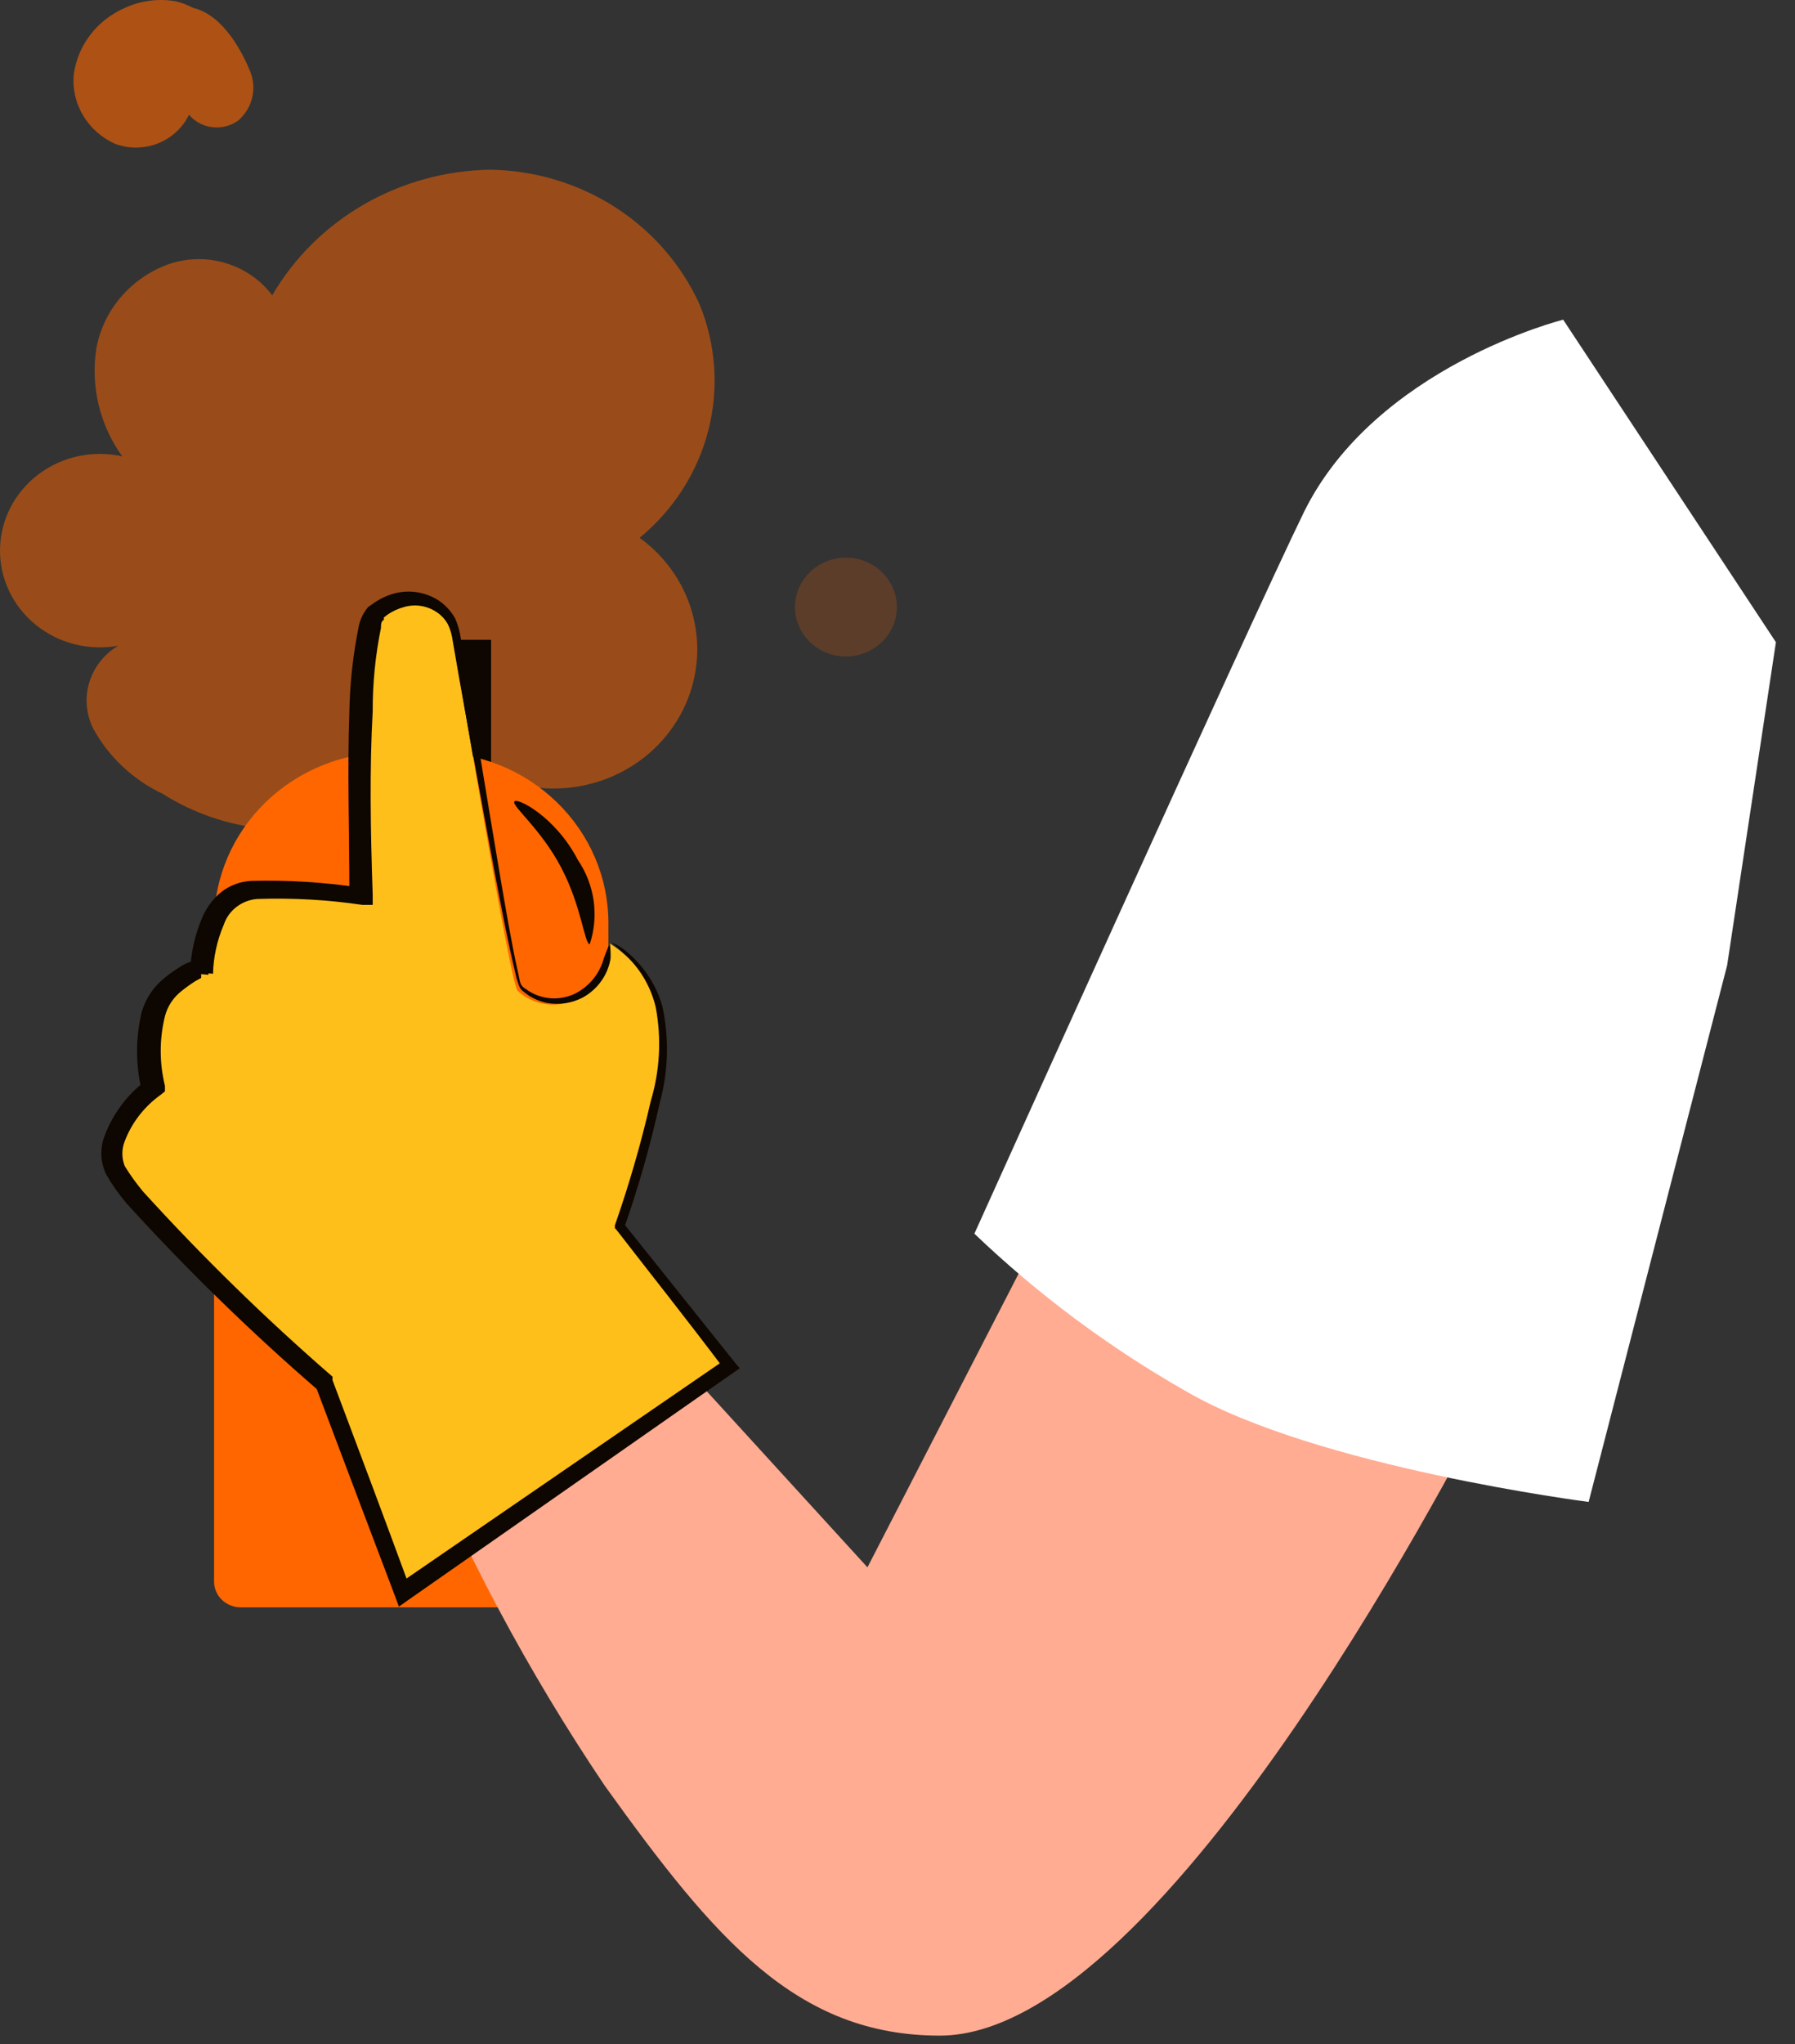
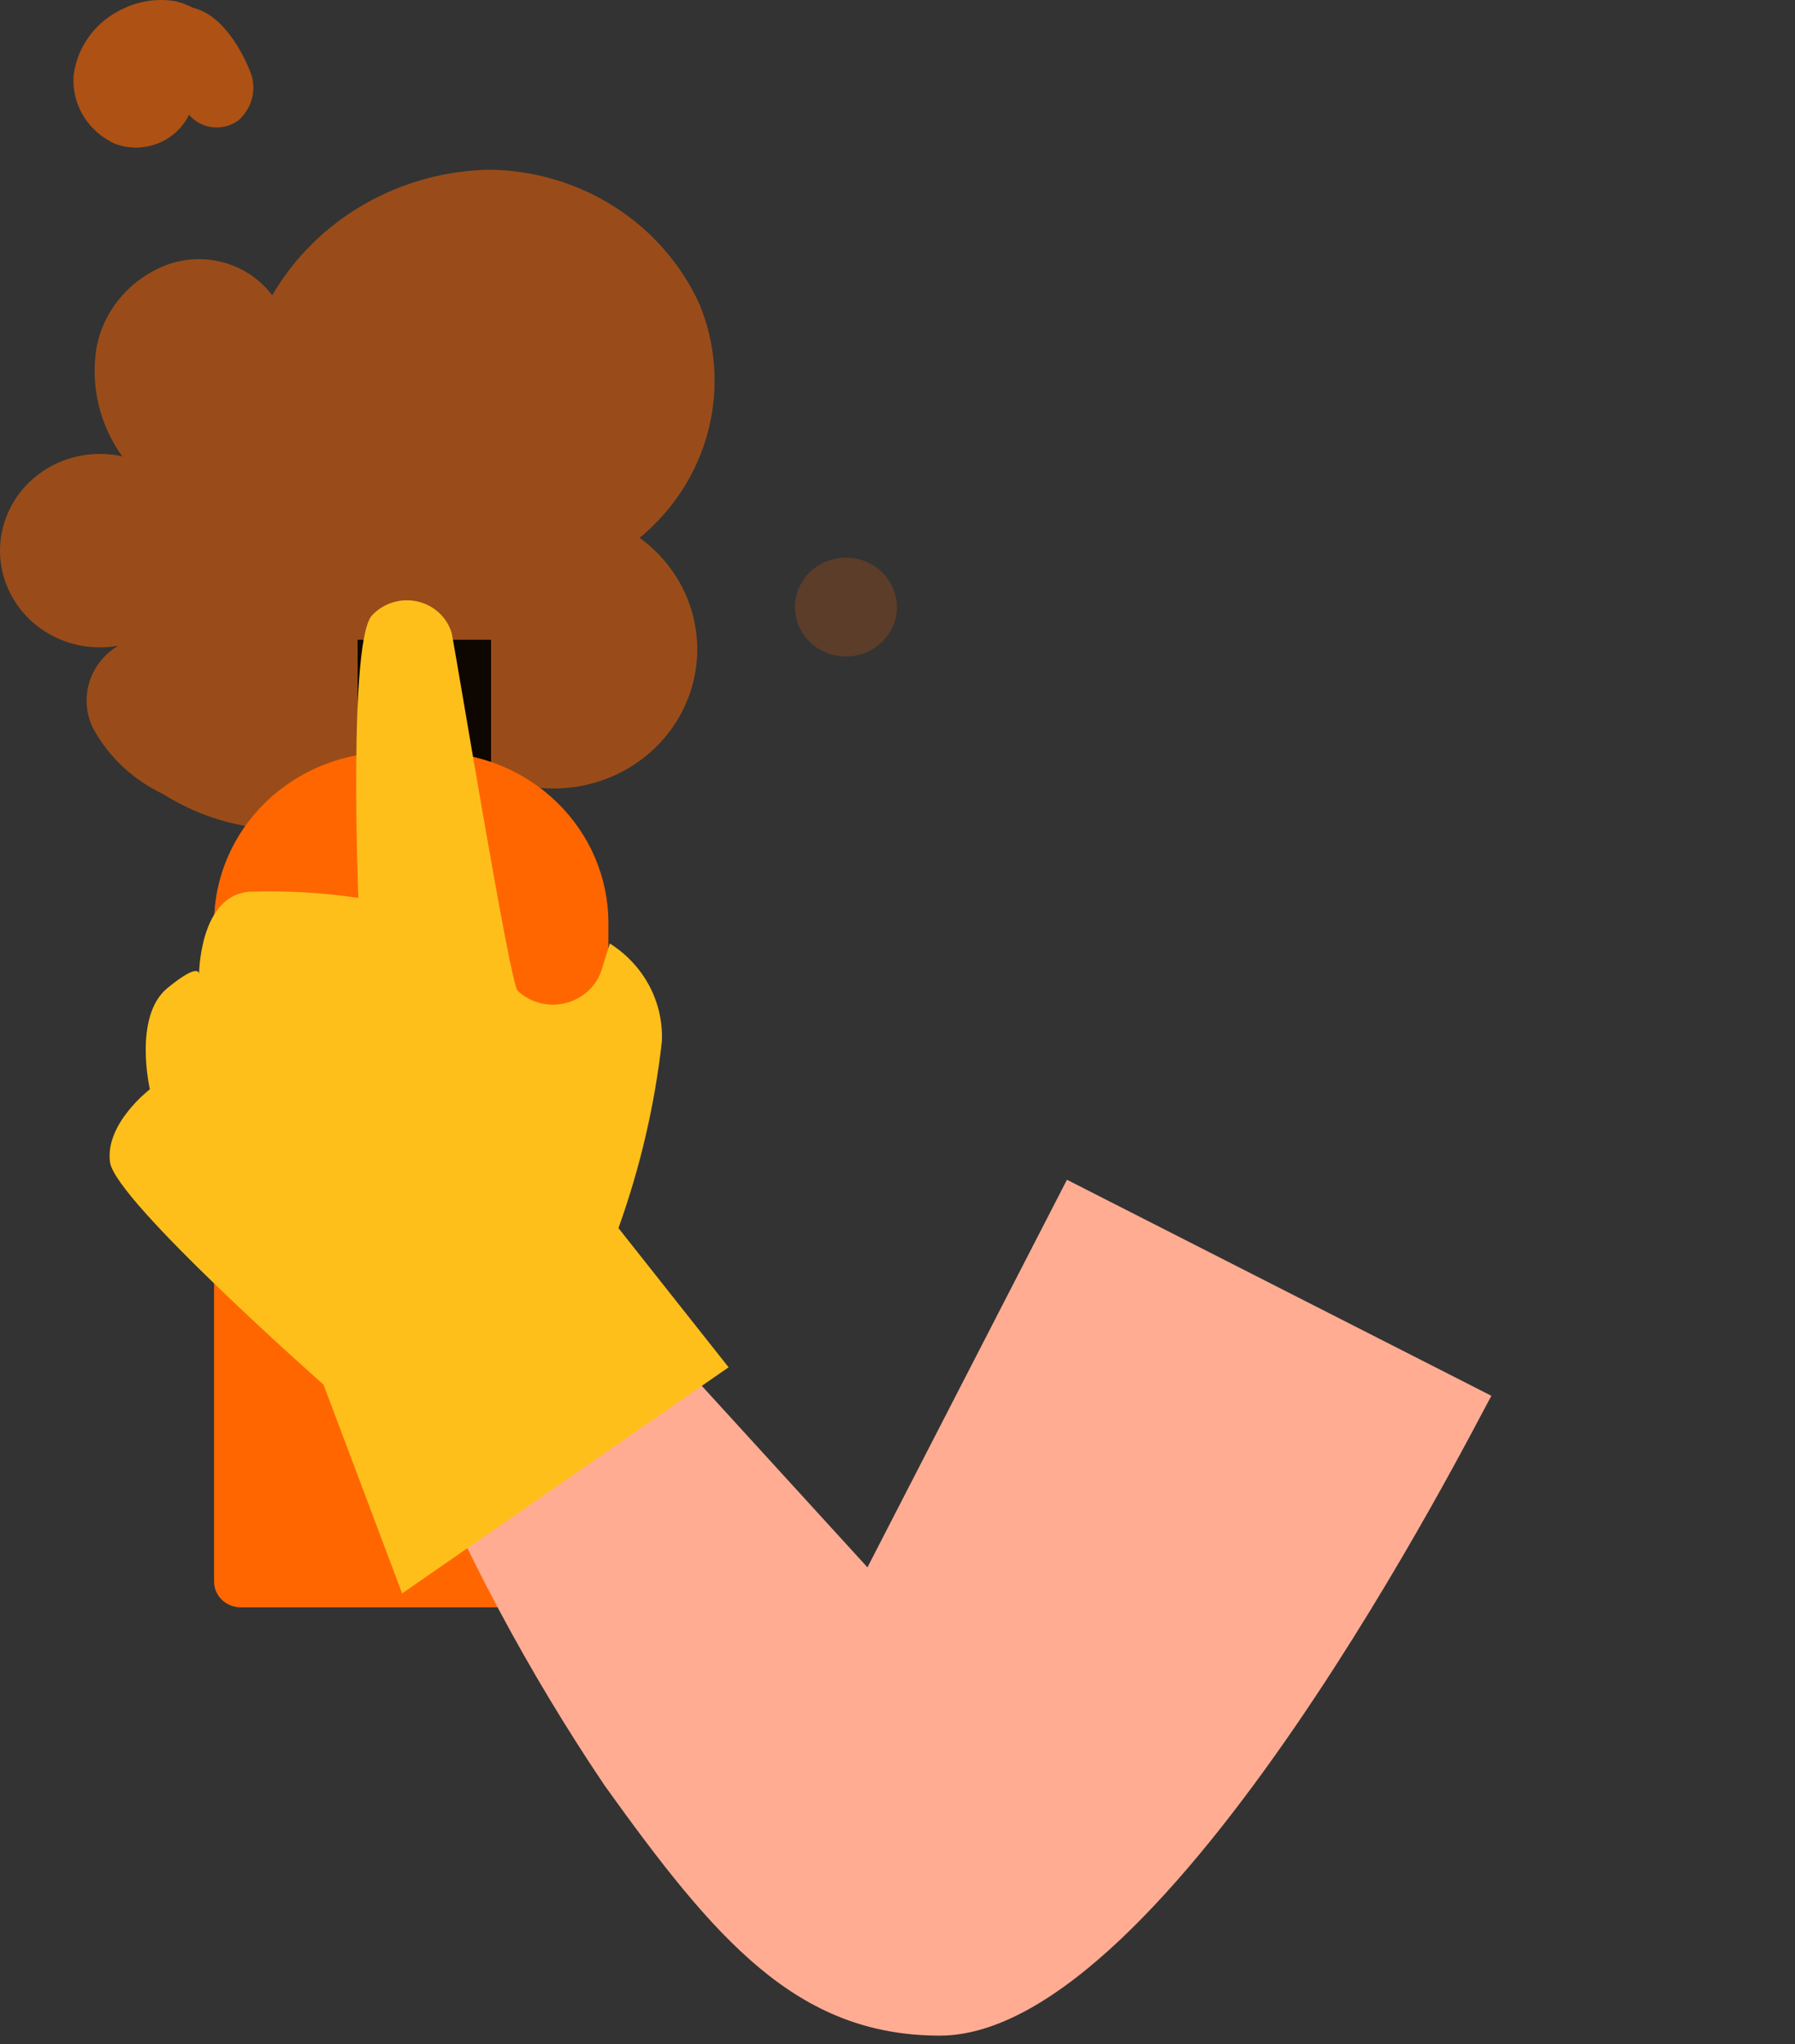
<svg xmlns="http://www.w3.org/2000/svg" width="65" height="74" viewBox="0 0 65 74" fill="none">
  <rect x="0" y="0" width="65" height="74" fill="#333333" stroke="none" />
  <path opacity="0.5" d="M18.666 28.363C19.834 28.676 21.078 28.583 22.183 28.102C23.289 27.62 24.185 26.779 24.719 25.724C25.252 24.669 25.388 23.467 25.104 22.325C24.82 21.183 24.133 20.173 23.162 19.47C24.39 18.458 25.26 17.099 25.649 15.583C26.038 14.067 25.927 12.47 25.332 11.019C24.683 9.589 23.624 8.369 22.281 7.505C20.939 6.641 19.368 6.169 17.757 6.144C16.145 6.168 14.569 6.601 13.183 7.398C11.797 8.196 10.651 9.331 9.857 10.691C9.439 10.135 8.845 9.725 8.166 9.523C7.487 9.32 6.758 9.337 6.09 9.57C5.422 9.815 4.832 10.223 4.377 10.755C3.921 11.287 3.616 11.925 3.491 12.606C3.274 13.979 3.609 15.381 4.427 16.523C3.903 16.405 3.359 16.403 2.834 16.515C2.31 16.627 1.817 16.851 1.393 17.172C0.969 17.492 0.624 17.899 0.383 18.365C0.143 18.831 0.012 19.343 0.001 19.863C-0.01 20.384 0.099 20.901 0.321 21.376C0.542 21.85 0.87 22.271 1.28 22.608C1.69 22.944 2.173 23.188 2.692 23.32C3.212 23.453 3.756 23.471 4.284 23.375C3.776 23.676 3.402 24.15 3.234 24.704C3.066 25.258 3.116 25.852 3.374 26.372C3.935 27.401 4.817 28.23 5.895 28.74C7.003 29.441 8.268 29.873 9.585 30C10.239 30.039 10.892 29.917 11.485 29.646C12.078 29.376 12.59 28.964 12.976 28.451" fill="#FF6600" />
  <path opacity="0.6" d="M2.672 2.681C2.744 2.167 2.949 1.68 3.267 1.264C3.585 0.848 4.006 0.516 4.491 0.3C5.075 0.023 5.736 -0.065 6.375 0.048C6.592 0.104 6.802 0.184 6.999 0.287C8.116 0.552 8.805 1.963 9.052 2.567C9.18 2.871 9.209 3.205 9.134 3.525C9.06 3.845 8.886 4.135 8.636 4.356C8.368 4.554 8.032 4.644 7.698 4.606C7.363 4.569 7.057 4.407 6.843 4.154C6.618 4.623 6.219 4.993 5.725 5.189C5.231 5.386 4.679 5.394 4.18 5.212C3.688 4.995 3.279 4.634 3.009 4.18C2.738 3.726 2.621 3.202 2.672 2.681Z" fill="#FF6600" />
  <g style="mix-blend-mode:multiply" opacity="0.2">
    <path d="M30.633 23.765C29.614 23.765 28.788 22.965 28.788 21.977C28.788 20.989 29.614 20.188 30.633 20.188C31.651 20.188 32.477 20.989 32.477 21.977C32.477 22.965 31.651 23.765 30.633 23.765Z" fill="#FF6600" />
  </g>
  <path d="M12.95 23.161H17.783V28.438H12.95V23.161Z" fill="#0E0600" />
  <path d="M15.665 27.229H14.132C12.44 27.229 10.817 27.881 9.621 29.04C8.425 30.2 7.752 31.773 7.752 33.413V57.256C7.752 57.504 7.854 57.741 8.034 57.915C8.214 58.09 8.459 58.188 8.714 58.188H21.07C21.325 58.188 21.569 58.09 21.75 57.915C21.93 57.741 22.031 57.504 22.031 57.256V33.413C22.031 31.775 21.361 30.204 20.167 29.045C18.974 27.885 17.355 27.232 15.665 27.229Z" fill="#FF6600" />
-   <path d="M18.628 29.017C18.511 29.169 19.589 30 20.33 31.423C21.07 32.846 21.161 34.169 21.356 34.182C21.523 33.675 21.571 33.138 21.497 32.611C21.423 32.083 21.228 31.579 20.927 31.134C20.096 29.534 18.693 28.854 18.628 29.017Z" fill="#0E0600" />
  <path d="M22.798 47.306L31.412 56.74L38.636 42.709L54.006 50.53C53.383 51.626 42.313 73.681 34.037 73.693C28.84 73.693 25.89 70.204 21.902 64.65C19.116 60.516 16.77 56.118 14.899 51.525L22.798 47.306Z" fill="#FFAC92" />
-   <path d="M62.542 34.95L57.527 54.372C57.527 54.372 47.666 53.112 42.949 50.367C40.161 48.779 37.586 46.863 35.284 44.661C35.284 44.661 45.327 22.405 47.224 18.526C49.822 13.273 56.605 11.573 56.605 11.573L64.309 23.249L62.542 34.95Z" fill="white" />
  <path d="M22.083 34.156C22.689 34.538 23.182 35.066 23.513 35.689C23.843 36.312 24 37.008 23.967 37.708C23.708 40.009 23.18 42.274 22.395 44.459L26.384 49.498L14.561 57.684L11.715 50.127C11.715 50.127 4.18 43.477 3.985 42.079C3.79 40.681 5.427 39.434 5.427 39.434C5.427 39.434 4.816 36.789 6.063 35.769C7.311 34.748 7.207 35.303 7.207 35.303C7.207 35.303 7.207 32.368 9.078 32.28C10.381 32.239 11.686 32.314 12.976 32.506C12.976 32.506 12.599 22.959 13.508 22.241C13.713 22.033 13.97 21.88 14.255 21.799C14.54 21.717 14.841 21.71 15.13 21.778C15.418 21.845 15.683 21.985 15.898 22.184C16.113 22.383 16.27 22.633 16.354 22.909C16.548 23.853 18.458 35.58 18.744 35.869C18.971 36.081 19.249 36.232 19.553 36.31C19.858 36.388 20.177 36.389 20.482 36.313C20.786 36.237 21.066 36.087 21.294 35.877C21.522 35.668 21.691 35.405 21.784 35.114L22.083 34.156Z" fill="#FFBF1A" />
-   <path d="M22.084 34.156C22 34.333 21.927 34.514 21.863 34.698C21.792 34.964 21.666 35.213 21.491 35.43C21.317 35.647 21.099 35.826 20.849 35.958C20.565 36.101 20.244 36.163 19.924 36.137C19.604 36.11 19.299 35.995 19.044 35.806C18.797 35.668 18.836 35.504 18.758 35.202C18.524 34.156 18.316 32.922 18.082 31.549C17.848 30.176 17.601 28.652 17.329 27.015C17.199 26.196 17.056 25.34 16.913 24.496C16.835 24.055 16.77 23.602 16.692 23.148C16.659 22.888 16.589 22.634 16.484 22.392C16.35 22.151 16.164 21.941 15.938 21.775C15.701 21.609 15.429 21.497 15.141 21.447C14.853 21.396 14.557 21.41 14.275 21.485C13.999 21.561 13.739 21.685 13.509 21.851L13.327 21.977C13.269 22.048 13.217 22.124 13.171 22.203C13.095 22.334 13.038 22.474 13.002 22.619C12.788 23.656 12.671 24.71 12.651 25.768C12.573 27.896 12.651 30.126 12.651 32.444L13.015 32.129C11.726 31.936 10.421 31.856 9.117 31.889C8.714 31.905 8.327 32.046 8.013 32.292C7.718 32.535 7.487 32.841 7.337 33.187C7.056 33.833 6.902 34.525 6.883 35.227L7.545 35.29C7.562 35.199 7.551 35.106 7.514 35.021C7.477 34.936 7.416 34.863 7.337 34.811C7.204 34.758 7.055 34.758 6.922 34.811C6.788 34.852 6.661 34.912 6.545 34.988C6.345 35.109 6.154 35.243 5.973 35.391C5.562 35.714 5.267 36.155 5.129 36.65C4.908 37.579 4.908 38.543 5.129 39.472L5.246 39.144C4.573 39.666 4.065 40.36 3.777 41.147C3.694 41.371 3.659 41.609 3.672 41.847C3.685 42.085 3.748 42.318 3.855 42.532C4.066 42.897 4.309 43.242 4.583 43.565C6.758 45.957 9.079 48.22 11.534 50.341L11.443 50.215C12.43 52.835 13.383 55.354 14.301 57.773L14.444 58.163L14.782 57.924L26.566 49.687L26.787 49.535L26.618 49.334L22.59 44.296V44.485C23.117 42.991 23.551 41.469 23.89 39.925C24.205 38.777 24.236 37.573 23.981 36.411C23.771 35.689 23.357 35.039 22.785 34.534C22.6 34.355 22.379 34.214 22.136 34.119C22.136 34.119 22.344 34.27 22.707 34.622C23.224 35.134 23.584 35.775 23.747 36.474C23.957 37.602 23.895 38.761 23.565 39.862C23.216 41.383 22.782 42.883 22.266 44.359V44.459L22.344 44.548C23.513 46.059 24.838 47.722 26.241 49.586V49.233L14.392 57.37L14.86 57.521C13.963 55.077 13.015 52.546 12.041 49.964V49.901V49.838C9.619 47.738 7.328 45.5 5.181 43.137C4.938 42.846 4.717 42.538 4.518 42.217C4.402 41.926 4.402 41.602 4.518 41.311C4.773 40.641 5.225 40.059 5.817 39.635L5.973 39.51V39.308C5.769 38.48 5.769 37.617 5.973 36.789C6.067 36.425 6.281 36.102 6.584 35.869C6.741 35.743 6.906 35.625 7.077 35.517L7.285 35.403C7.285 35.492 7.285 35.177 7.285 35.189C7.285 35.202 7.285 35.189 7.064 35.189L7.714 35.252C7.729 34.642 7.862 34.04 8.104 33.476C8.188 33.222 8.347 32.999 8.562 32.833C8.777 32.667 9.038 32.566 9.312 32.544C10.585 32.501 11.86 32.572 13.119 32.758H13.496V32.393C13.418 30.088 13.379 27.871 13.496 25.755C13.492 24.741 13.592 23.728 13.795 22.732C13.795 22.644 13.795 22.48 13.899 22.443V22.355L14.028 22.254C14.21 22.129 14.412 22.035 14.626 21.977C14.827 21.918 15.039 21.904 15.246 21.937C15.454 21.97 15.65 22.048 15.821 22.166C15.99 22.28 16.128 22.431 16.224 22.607C16.31 22.795 16.367 22.994 16.393 23.198L16.627 24.546C16.783 25.428 16.939 26.284 17.082 27.065C17.381 28.703 17.653 30.214 17.913 31.587C18.173 32.96 18.407 34.182 18.667 35.252C18.695 35.389 18.734 35.524 18.784 35.655C18.849 35.857 18.979 35.907 19.082 35.995C19.299 36.149 19.547 36.256 19.81 36.31C20.254 36.389 20.713 36.318 21.109 36.109C21.375 35.961 21.602 35.758 21.775 35.514C21.948 35.27 22.063 34.991 22.11 34.698C22.117 34.517 22.108 34.336 22.084 34.156Z" fill="#0E0600" />
</svg>